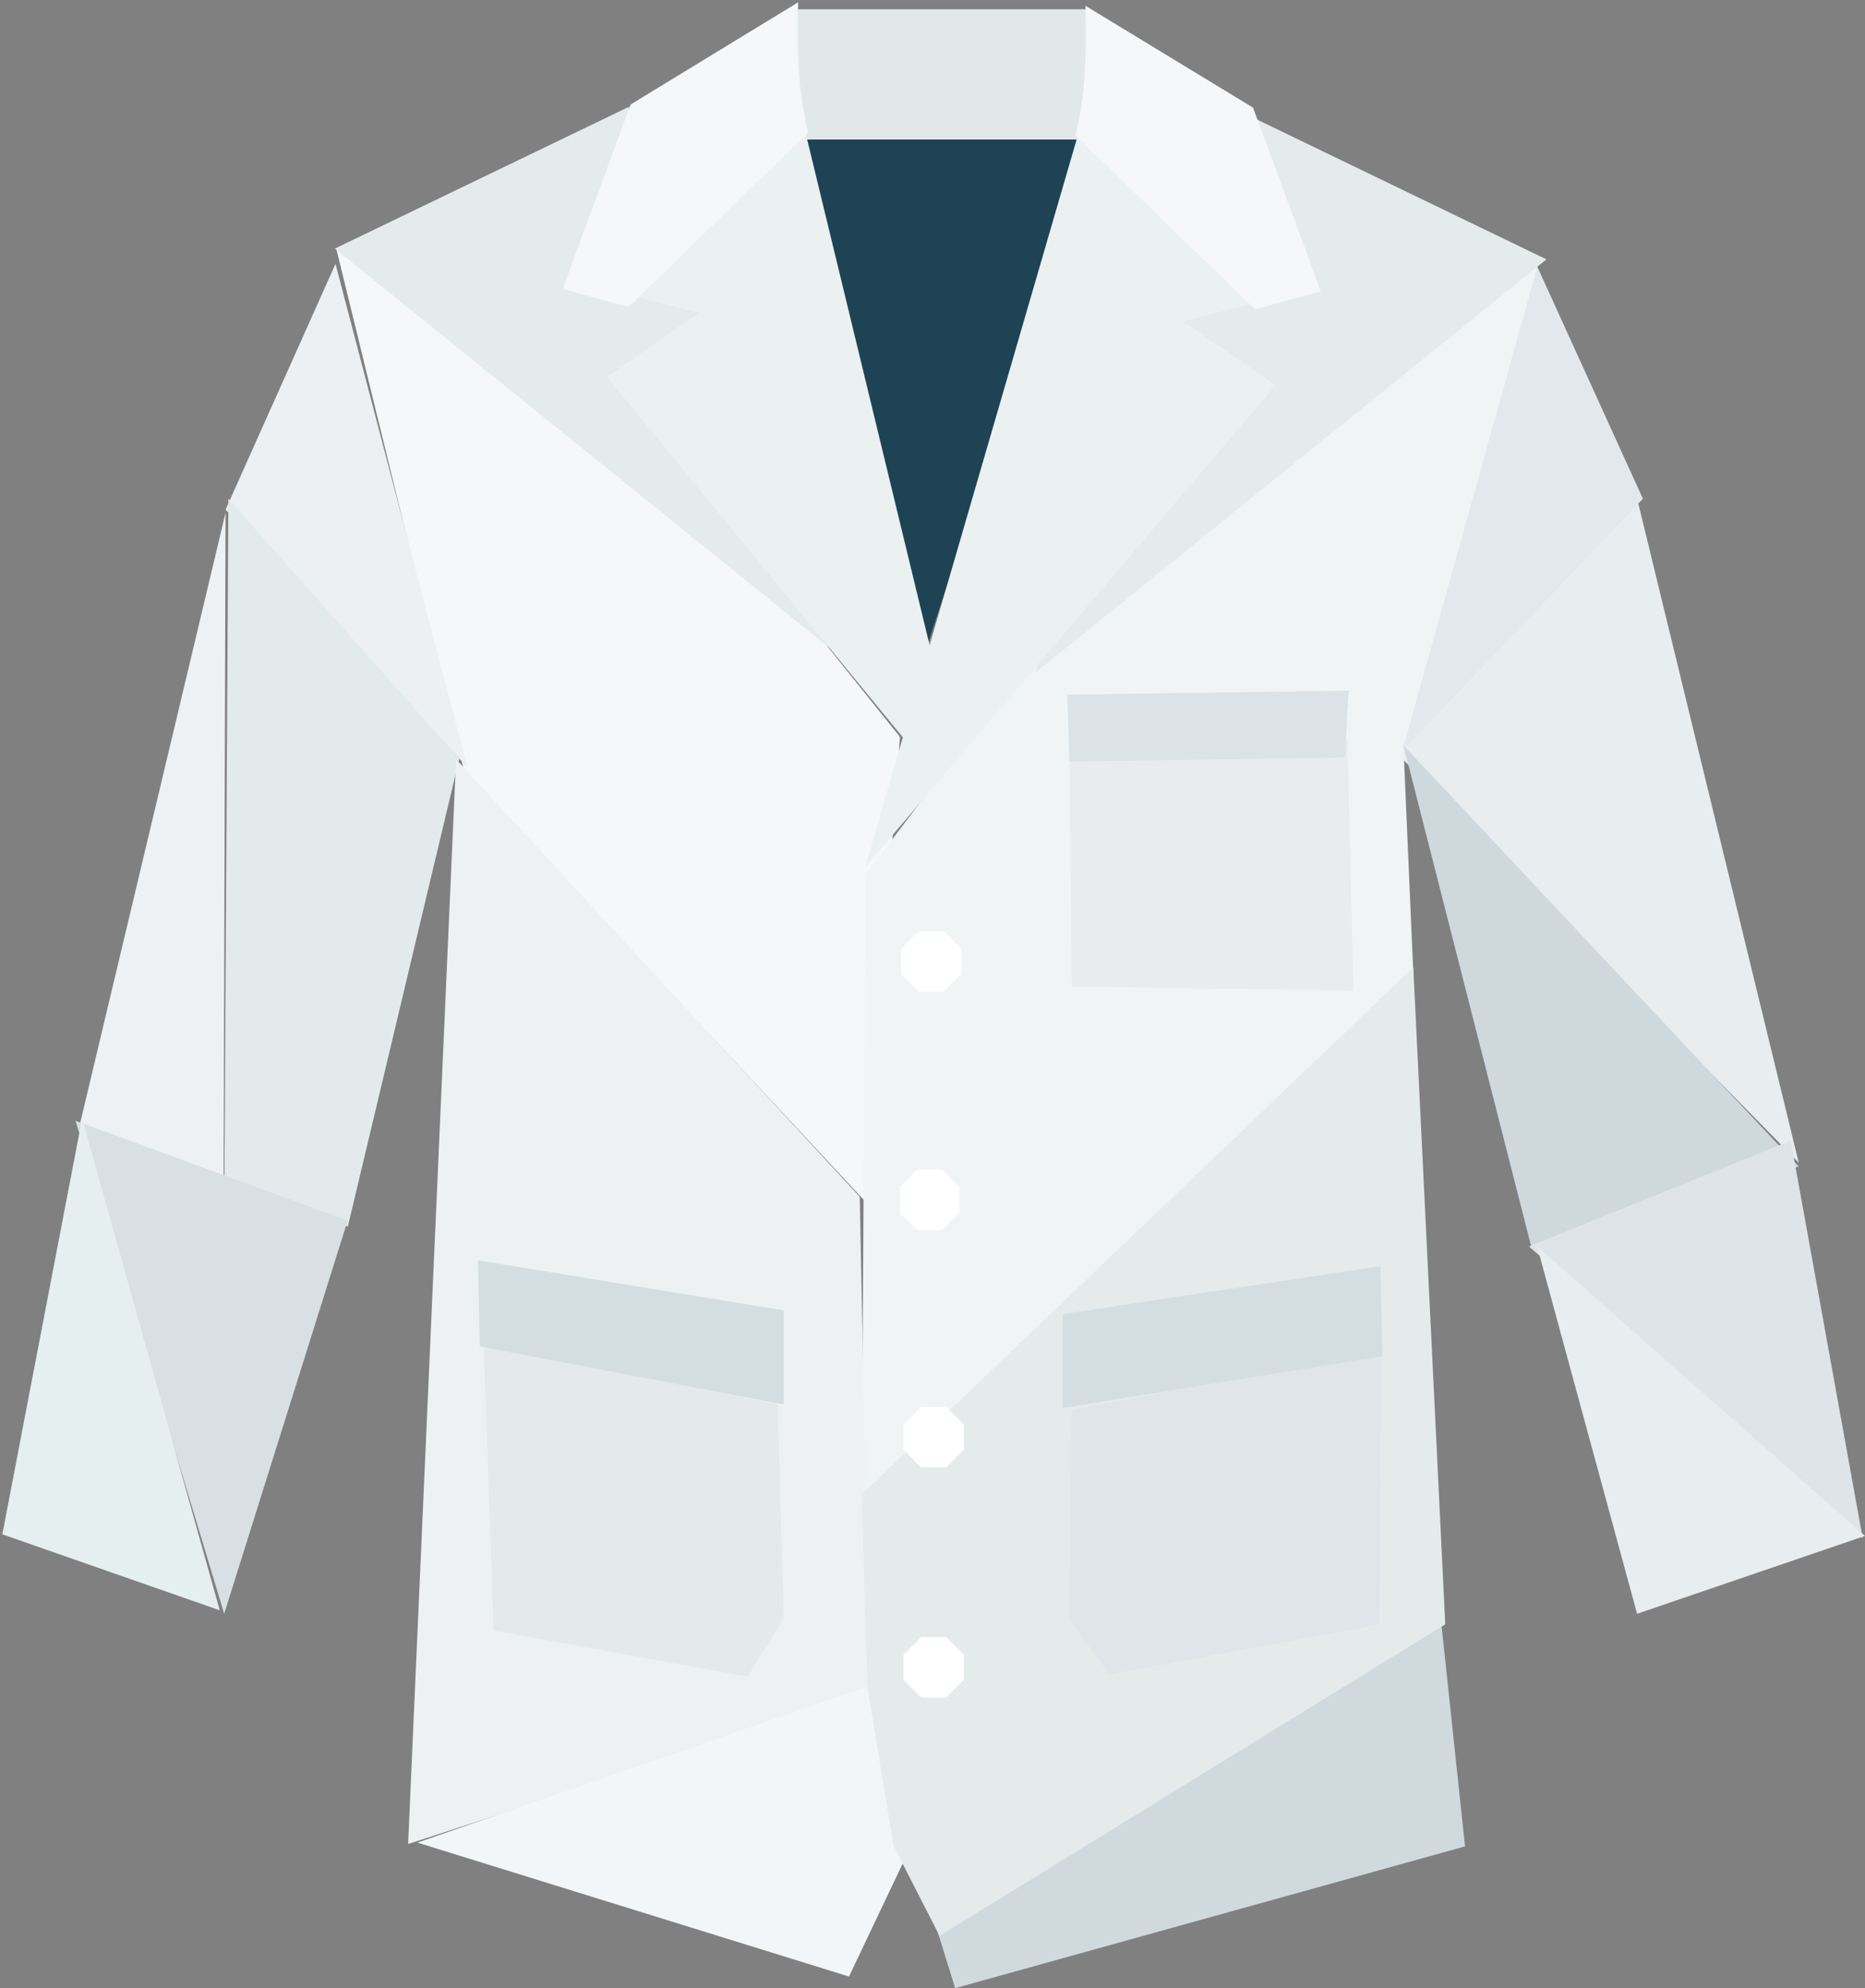
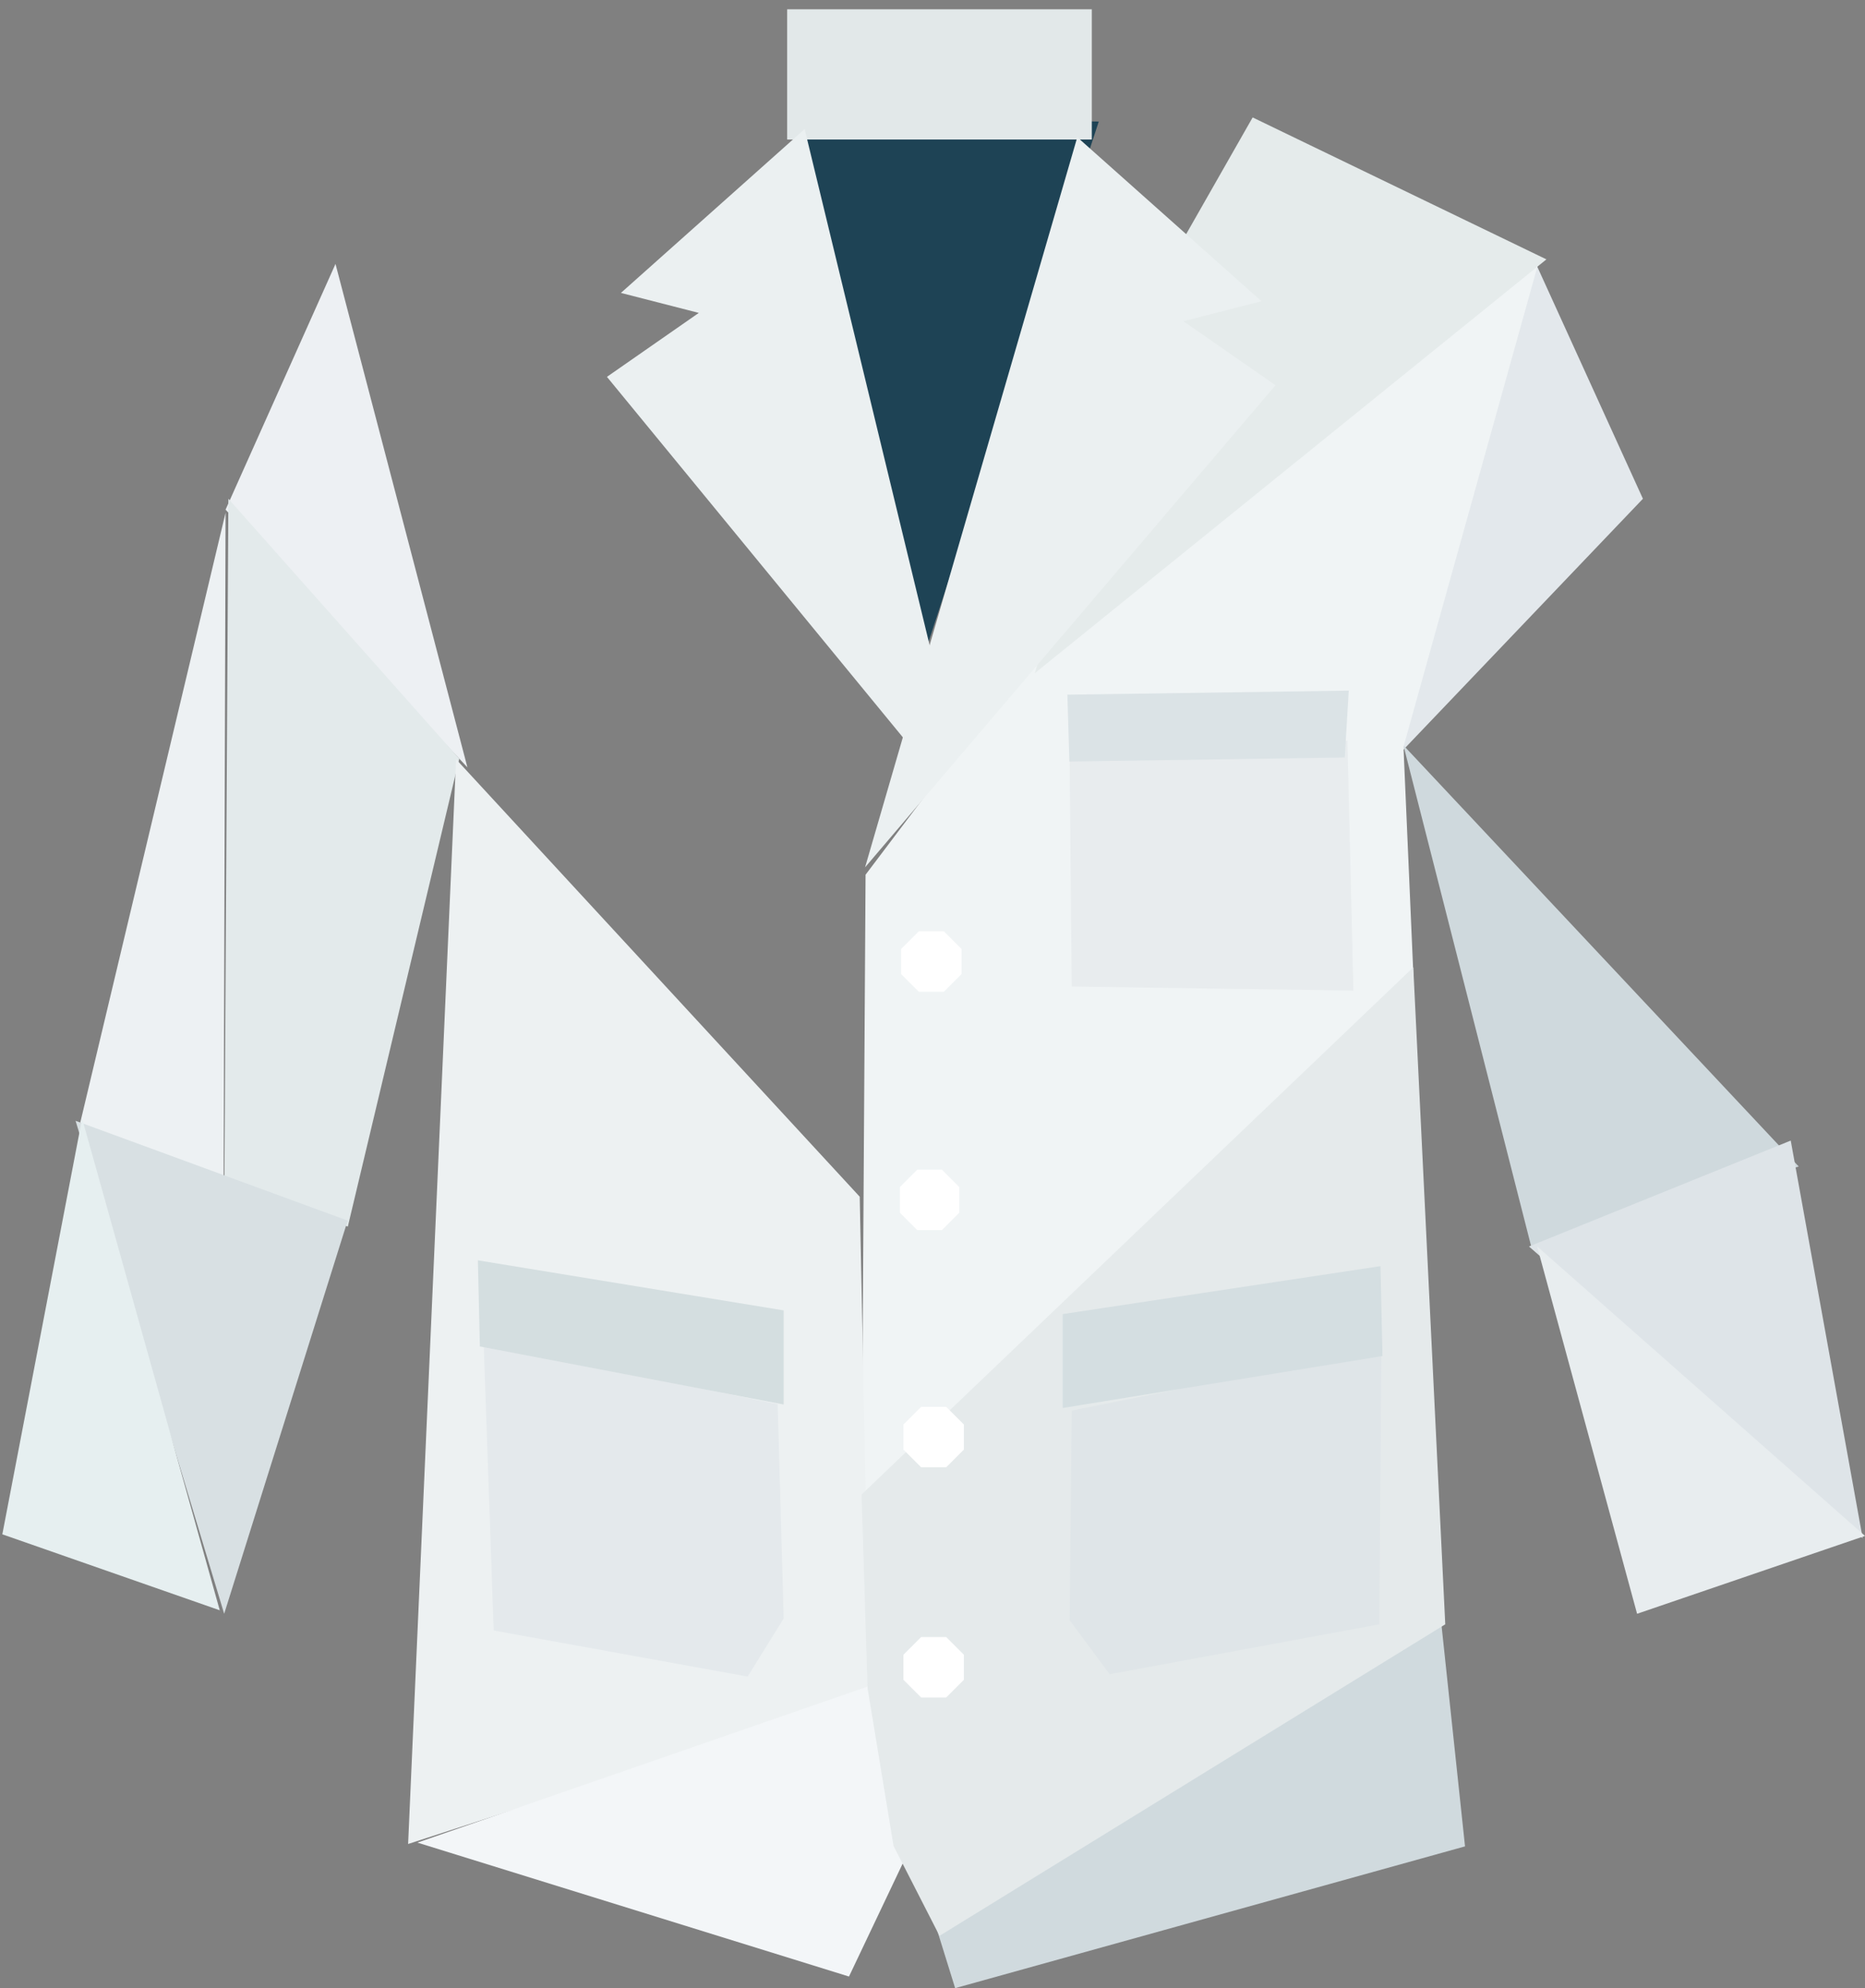
<svg xmlns="http://www.w3.org/2000/svg" width="1604" height="1710" viewBox="0 0 1604 1710" xml:space="preserve" aria-labelledby="title" role="img">
  <rect x="0" y="0" width="1604" height="1710" fill="#808080" stroke="none" />
  <title id="title">Labcoat</title>
  <g transform="translate(-861 -155)">
    <path d="M1545 256 1651.46 732 1806 259.539 1545 256Z" fill="#1E4355" fill-rule="evenodd" fill-opacity="1" />
-     <path d="M2268.81 583 2408 1155 2054 794.279 2268.81 583Z" fill="#E8EDEF" fill-rule="evenodd" fill-opacity="1" />
    <path d="M2179.33 376 2274 583.984 2064 804 2179.33 376Z" fill="#E3E8EC" fill-rule="evenodd" fill-opacity="1" />
    <path d="M2068 796 2177.9 1227 2408 1158.31 2068 796Z" fill="#CFD9DD" fill-rule="evenodd" fill-opacity="1" />
    <path d="M2176 1227.09 2463 1478 2401.13 1136 2176 1227.09Z" fill="#DEE4E8" fill-rule="evenodd" fill-opacity="1" />
    <path d="M2183 1227 2268.98 1543 2465 1476.02 2183 1227Z" fill="#E8EDEF" fill-rule="evenodd" fill-opacity="1" />
-     <path d="M1150 368 1260.07 818.004 1605.76 1189 1635 788.806 1552.45 685.751 1150 368Z" fill="#F5F7F9" fill-rule="evenodd" fill-opacity="1" />
    <path d="M2185 378 2068.06 797.339 2076.65 994.978 1602 1459 1605.44 907.329 1827.29 613.448 2185 378Z" fill="#F0F4F5" fill-rule="evenodd" fill-opacity="1" />
    <path d="M1149.55 382 1055 593.345 1263 815 1149.55 382Z" fill="#EDF0F3" fill-rule="evenodd" fill-opacity="1" />
    <path d="M1256 807.571 1160.14 1210 1054 1170.44 1057.42 584 1256 807.571Z" fill="#E3EAEB" fill-rule="evenodd" fill-opacity="1" />
    <path d="M930 1120.67 1053.29 1174C1053.86 981.333 1054.43 788.667 1055 596L930 1120.67Z" fill="#EDF1F3" fill-rule="evenodd" fill-opacity="1" />
    <path d="M926 1119 1053.8 1543 1160 1204.83 926 1119Z" fill="#D8E0E3" fill-rule="evenodd" fill-opacity="1" />
    <path d="M1050 1540 863 1474.66 931.624 1117 1050 1540Z" fill="#E6EFF0" fill-rule="evenodd" fill-opacity="1" />
    <path d="M1253.25 808 1212 1741 1609 1612.13 1600.41 1184.29 1253.25 808Z" fill="#EDF1F2" fill-rule="evenodd" fill-opacity="1" />
    <path d="M1667 1815.2 1682.48 1865 2121 1743.06 2100.36 1549 1667 1815.2Z" fill="#D0DADE" fill-rule="evenodd" fill-opacity="1" />
    <path d="M1220 1739.81 1591.17 1855 1641 1750.13 1611.79 1604 1220 1739.81Z" fill="#F3F6F8" fill-rule="evenodd" fill-opacity="1" />
    <path d="M1607.16 1607.03 1629.51 1742.71 1669.05 1820 2104 1552.07 2076.49 987 1602 1440.43 1607.16 1607.03Z" fill="#E5EAEB" fill-rule="evenodd" fill-opacity="1" />
    <rect x="1538" y="163" width="262" height="112" fill="#E2E8E9" fill-opacity="1" />
-     <path d="M0 477 440 121.824 187.344 0 96.25 159.572 0 477Z" fill="#E5EBEB" fill-rule="evenodd" fill-opacity="1" transform="matrix(-1 0 0 1 1589 247)" />
    <path d="M285.977 140.937 218.992 158.125 298 213.125 21.47 550 0 528.515 127.96 0 285.977 140.937Z" fill="#EBF0F1" fill-rule="evenodd" fill-opacity="1" transform="matrix(-1 0 0 1 1681 266)" />
-     <path d="M0 112.039 154.39 262 211 246.487 152.675 87.908 8.577 0C9.149 36.197 9.721 72.395 0 112.039Z" fill="#F5F7F9" fill-rule="evenodd" fill-opacity="1" transform="matrix(-1 0 0 1 1556 157)" />
    <path d="M1751 734 2191 378.079 1938.34 256 1847.25 415.906 1751 734Z" fill="#E5EBEB" fill-rule="evenodd" fill-opacity="1" />
    <path d="M1945.95 414.085 1878.79 431.29 1958 486.348 1605 901 1787.53 273 1945.95 414.085Z" fill="#EBF0F1" fill-rule="evenodd" fill-opacity="1" />
-     <path d="M1786 271.612 1940.39 421 1997 405.546 1938.67 247.572 1794.58 160C1795.15 196.059 1795.72 232.118 1786 271.612Z" fill="#F5F7F9" fill-rule="evenodd" fill-opacity="1" />
    <path d="M1781 809.2C1781.57 873.987 1782.15 938.773 1782.72 1003.56L2025 1007 2019.85 792 1781 809.2Z" fill="#E8ECEE" fill-rule="evenodd" fill-opacity="1" />
    <path d="M1779 752.486 1780.72 810 2017.57 806.514 2021 749 1779 752.486Z" fill="#DBE3E6" fill-rule="evenodd" fill-opacity="1" />
    <path d="M1636 971.23 1651.23 956 1672.77 956 1688 971.23 1688 992.77 1672.77 1008 1651.23 1008 1636 992.77Z" fill="#FFFFFF" fill-rule="evenodd" fill-opacity="1" />
    <path d="M1635 1175.94 1649.94 1161 1671.06 1161 1686 1175.94 1686 1198.06 1671.06 1213 1649.94 1213 1635 1198.06Z" fill="#FFFFFF" fill-rule="evenodd" fill-opacity="1" />
    <path d="M1638 1380.23 1653.23 1365 1674.77 1365 1690 1380.23 1690 1401.77 1674.77 1417 1653.23 1417 1638 1401.77Z" fill="#FFFFFF" fill-rule="evenodd" fill-opacity="1" />
    <path d="M1638 1578.23 1653.23 1563 1674.77 1563 1690 1578.23 1690 1599.77 1674.77 1615 1653.23 1615 1638 1599.77Z" fill="#FFFFFF" fill-rule="evenodd" fill-opacity="1" />
    <path d="M1782.72 1368.25C1782.15 1428.37 1781.57 1488.5 1781 1548.62L1815.36 1595 2047.28 1552.06C2047.85 1473.04 2048.43 1394.02 2049 1315L1782.72 1368.25Z" fill="#DFE5E8" fill-rule="evenodd" fill-opacity="1" />
    <path d="M1529.84 1362.69 1535 1547.04 1504.04 1597 1285.6 1557.37 1277 1311 1529.84 1362.69Z" fill="#E4E9EC" fill-rule="evenodd" fill-opacity="1" />
    <path d="M1775 1285.24 1775 1366 2050 1321.32 2048.28 1244 1775 1285.24Z" fill="#D4DEE1" fill-rule="evenodd" fill-opacity="1" />
    <path d="M1535 1363 1535 1282.06 1272 1239 1273.72 1313.06 1535 1363Z" fill="#D4DEE0" fill-rule="evenodd" fill-opacity="1" />
  </g>
</svg>